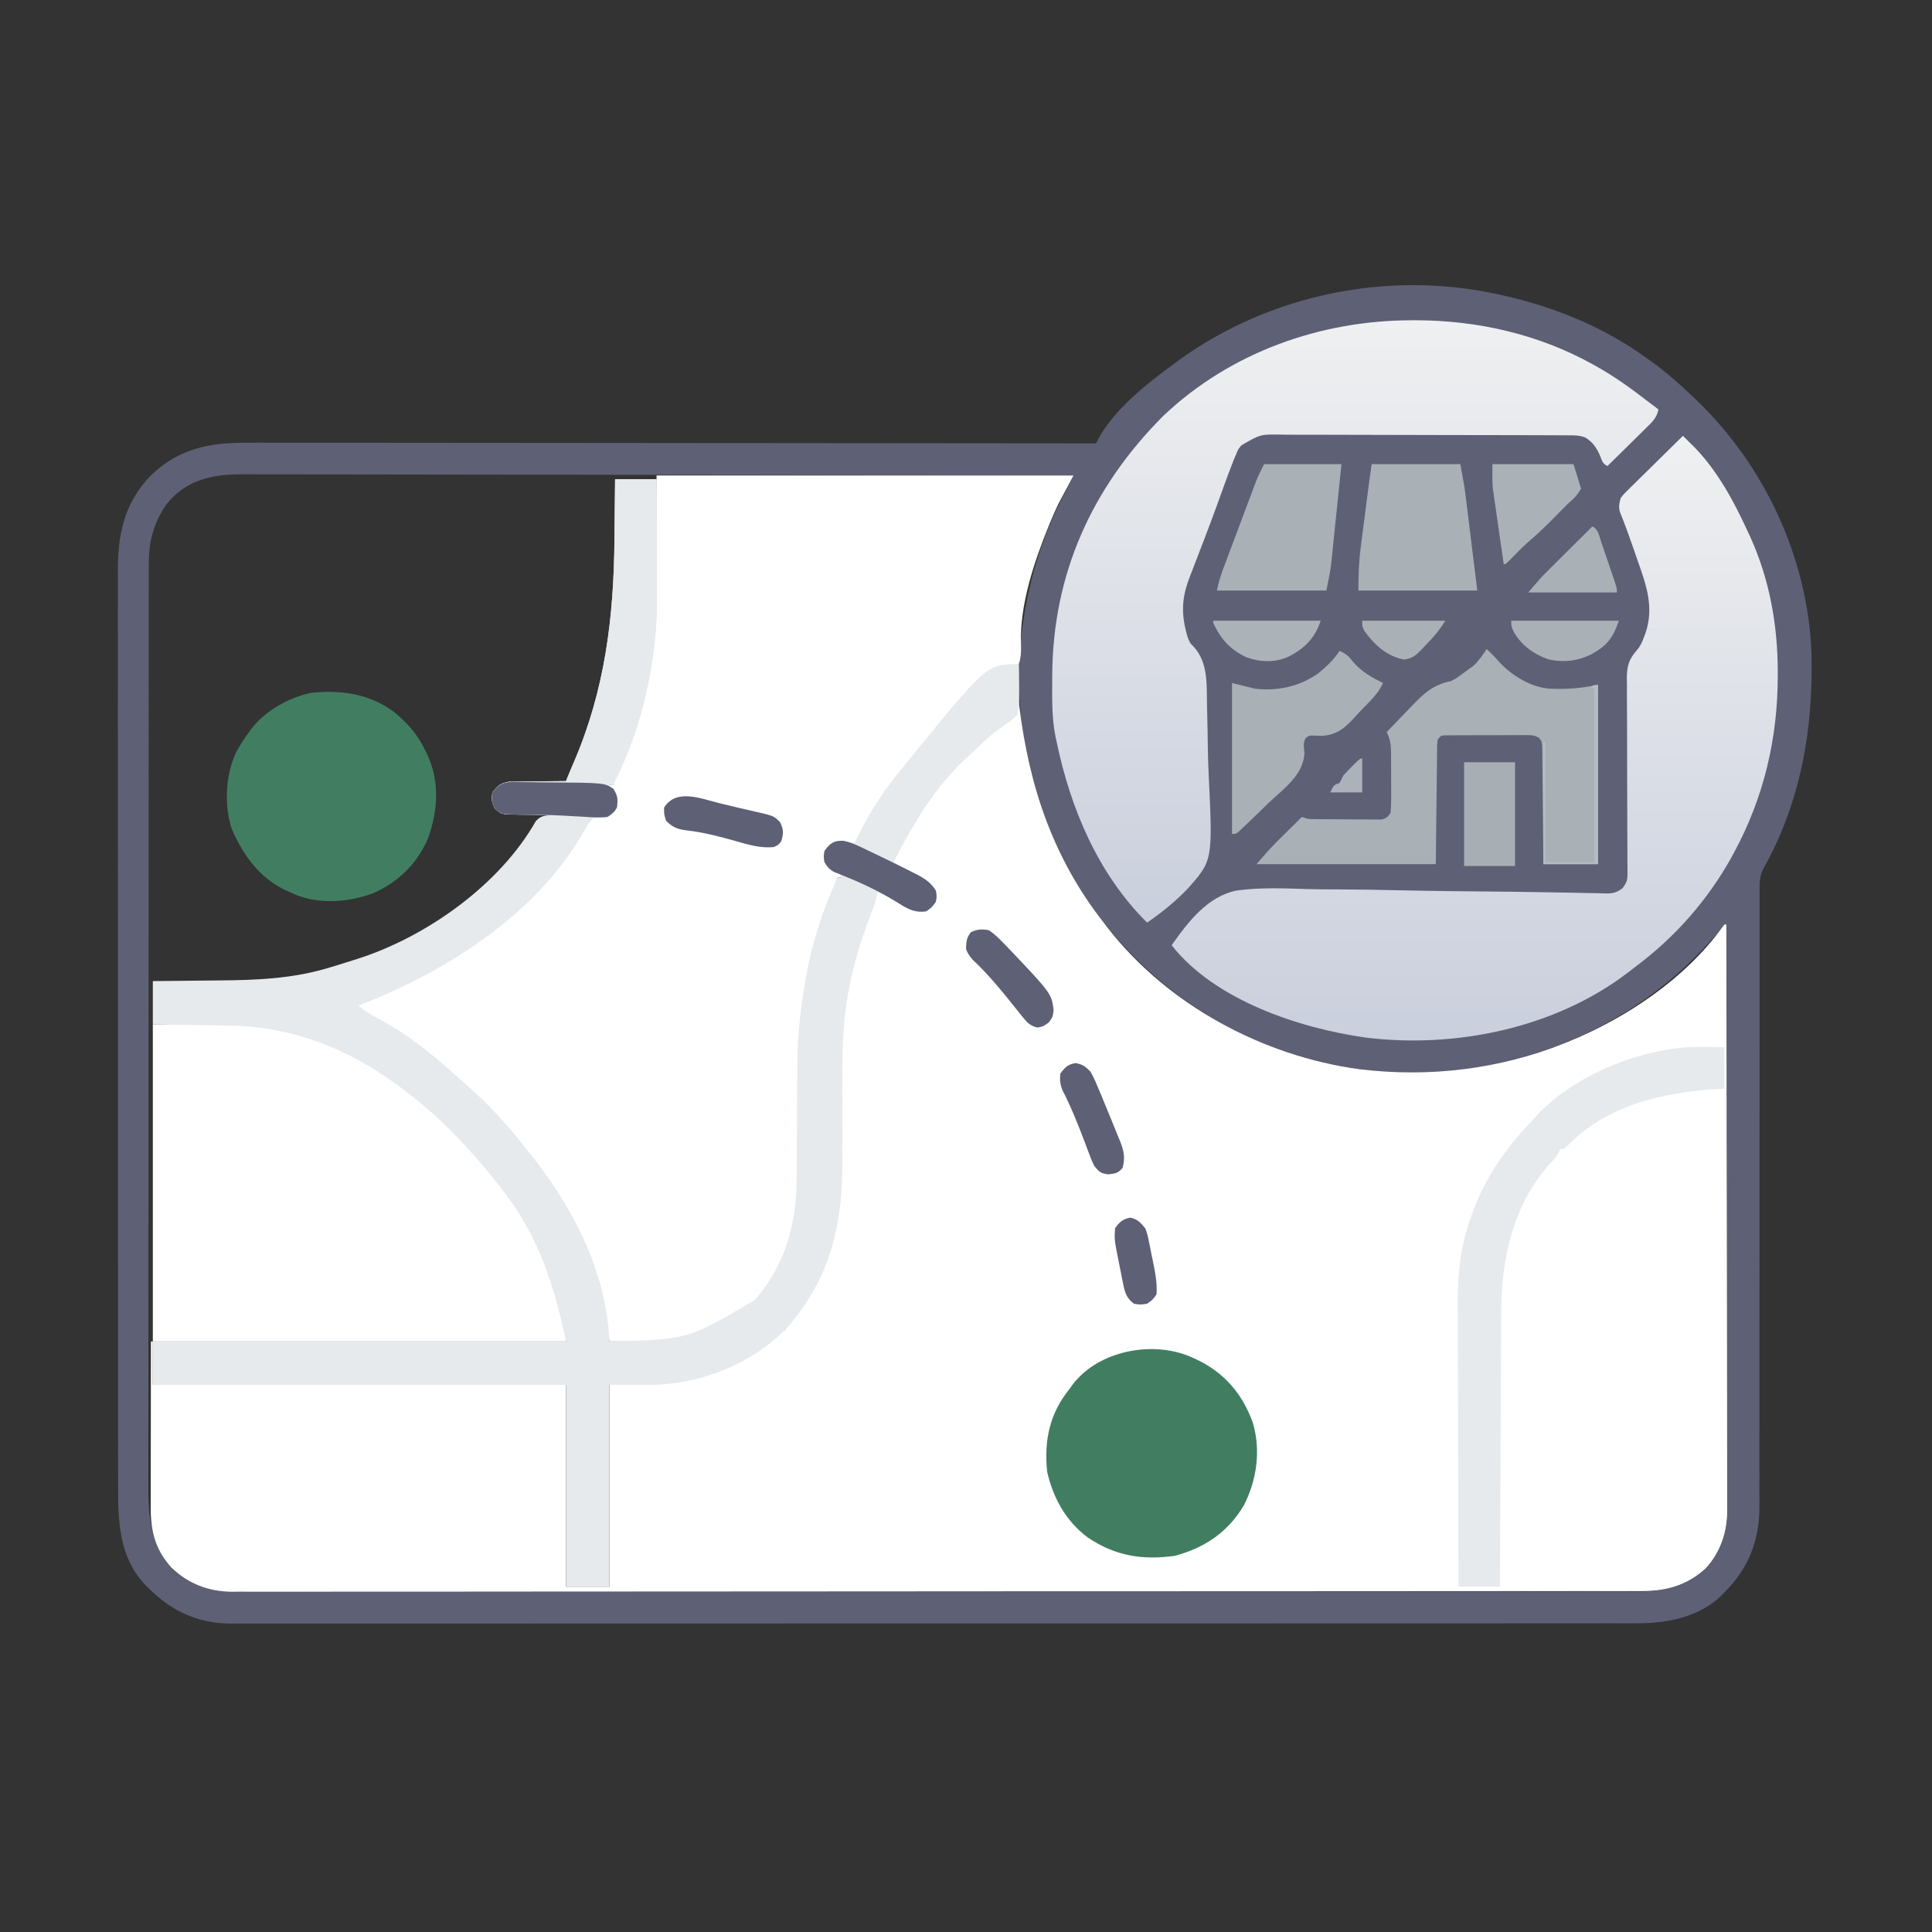
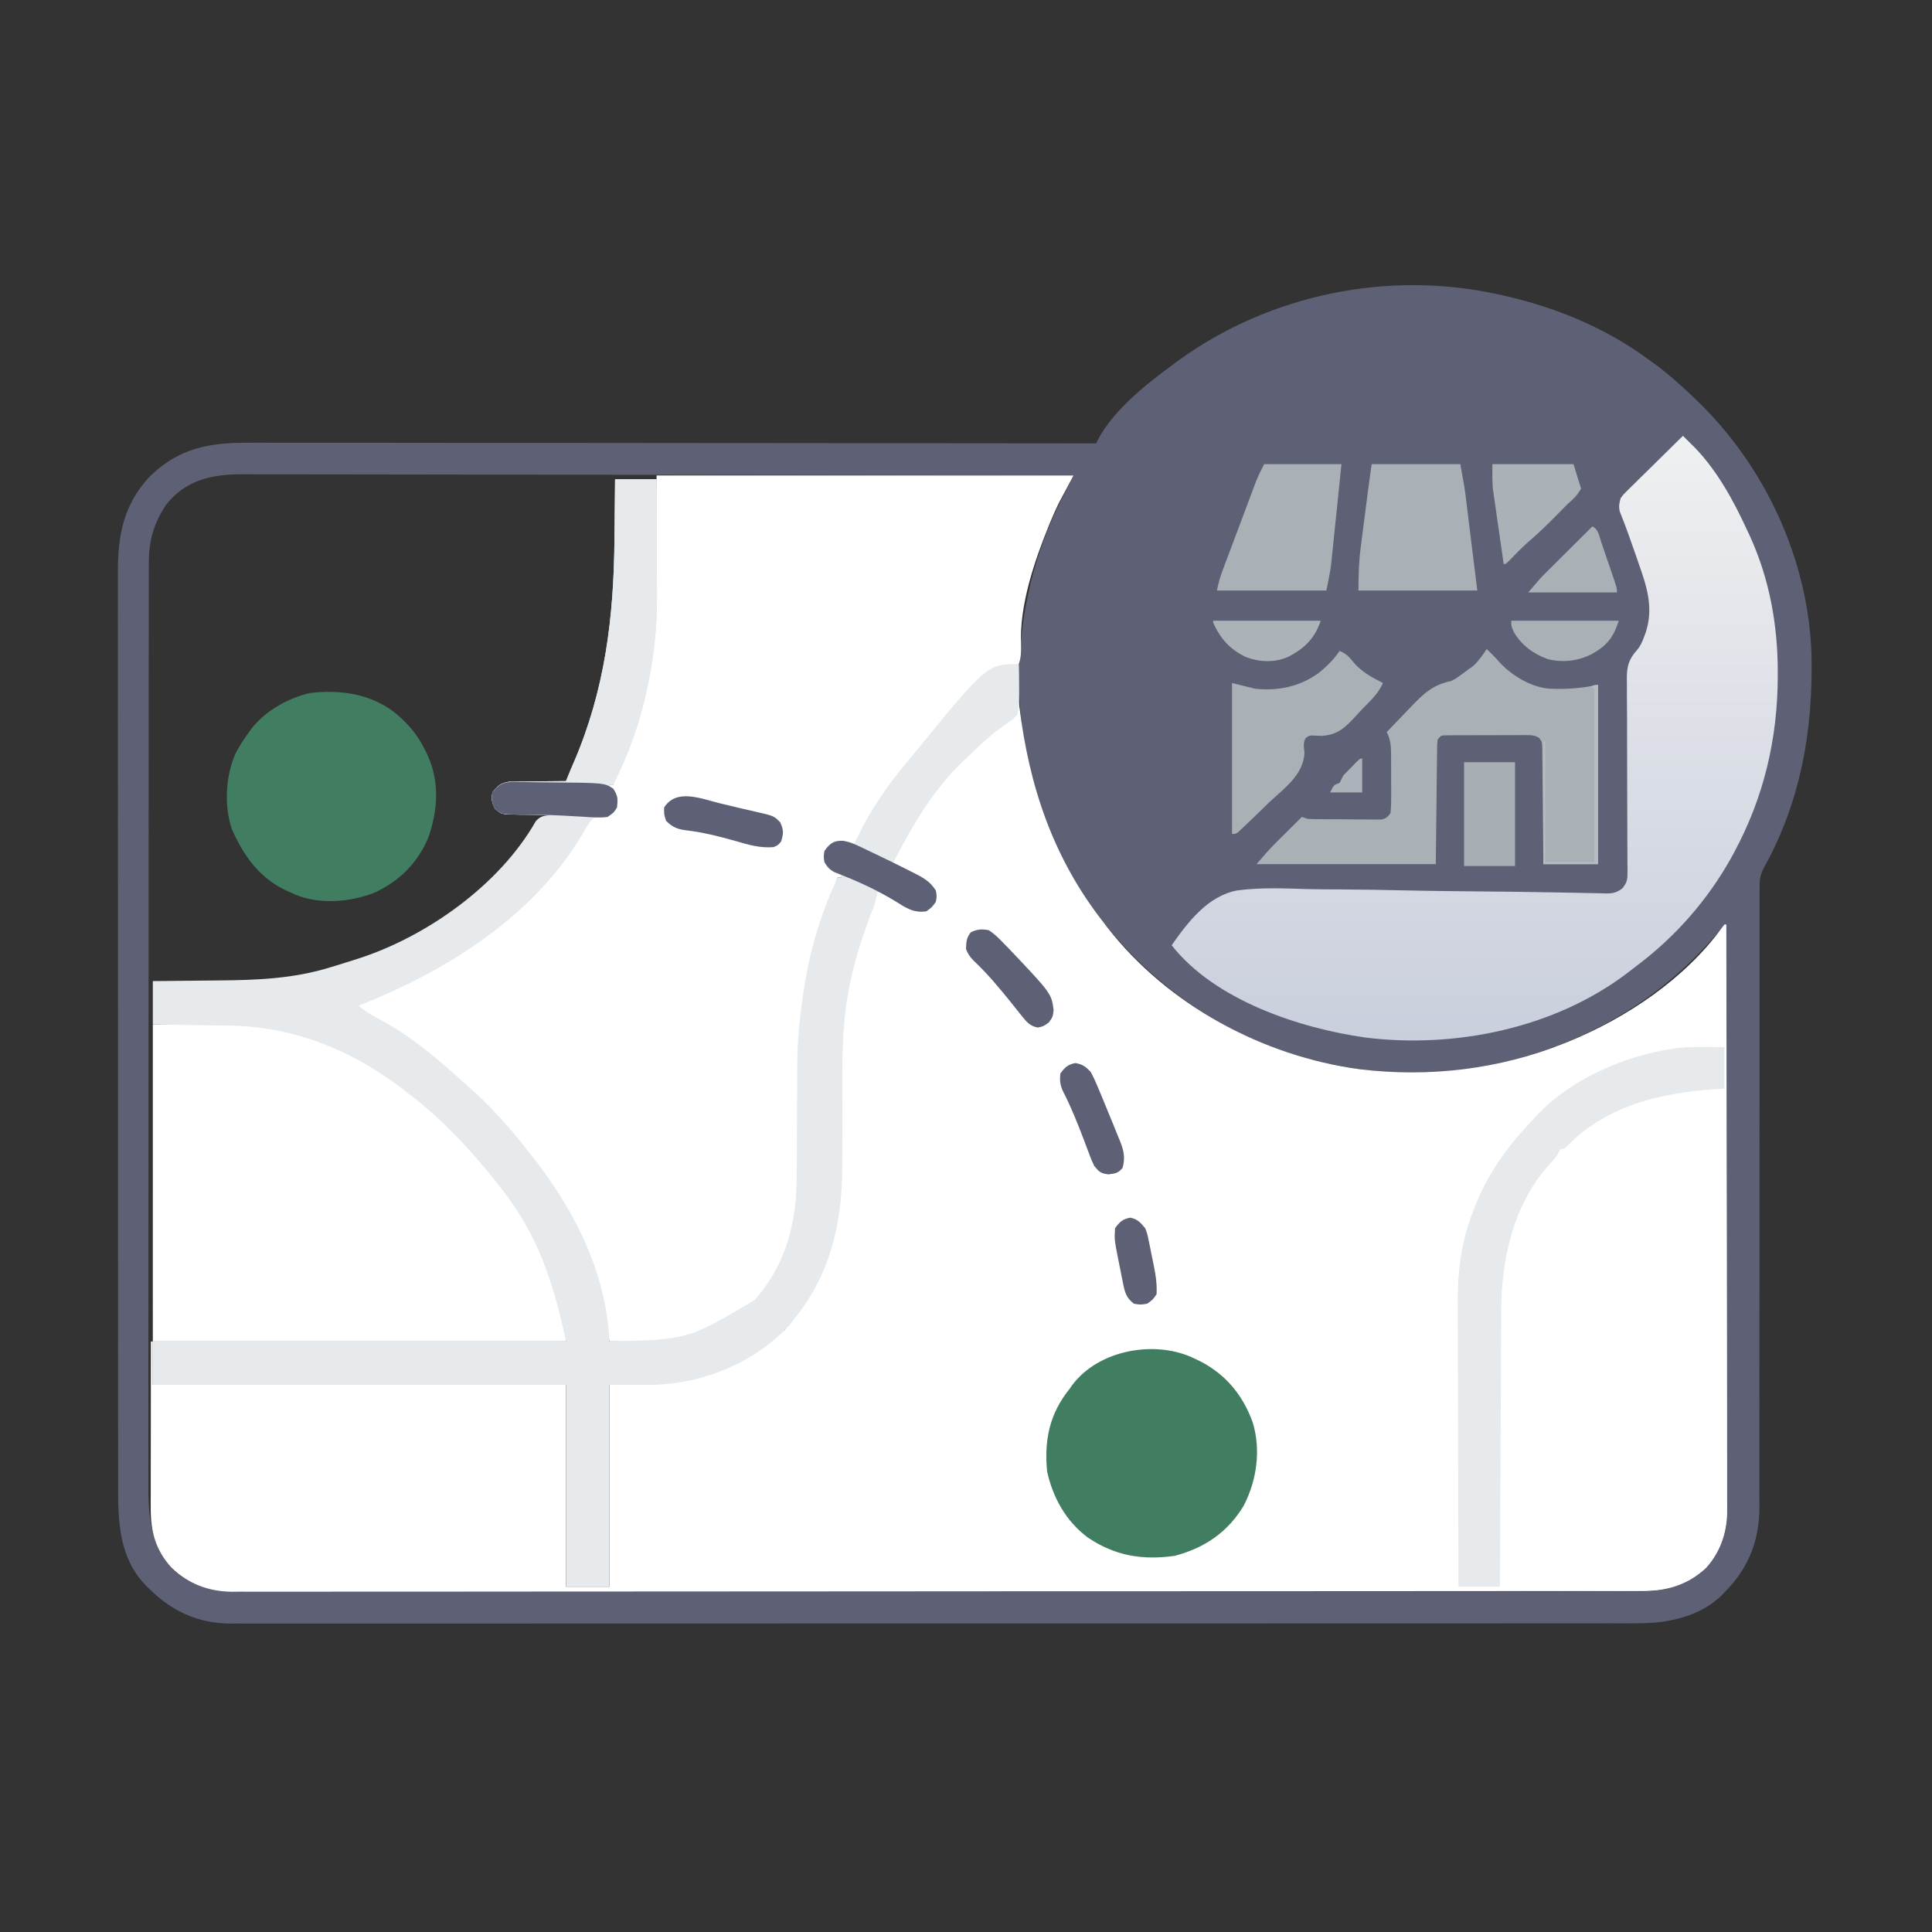
<svg xmlns="http://www.w3.org/2000/svg" width="160" height="160" viewBox="0 0 160 160" fill="none">
  <rect x="0" y="0" width="160" height="160" fill="#333333" stroke="none" />
  <path d="M124.063 24.375C124.216 24.409 124.37 24.442 124.528 24.476C128.762 25.43 132.89 27.112 136.406 29.688C136.559 29.796 136.711 29.904 136.868 30.016C138.043 30.869 139.111 31.81 140.156 32.812C140.24 32.891 140.323 32.97 140.409 33.052C146.13 38.503 149.749 46.248 150.02 54.17C150.161 60.5 149.129 66.427 146.001 72.006C145.765 72.536 145.723 72.877 145.723 73.454C145.722 73.642 145.721 73.831 145.72 74.026C145.721 74.232 145.722 74.438 145.723 74.65C145.723 74.873 145.722 75.095 145.721 75.317C145.72 75.927 145.721 76.537 145.723 77.147C145.724 77.806 145.723 78.464 145.722 79.122C145.721 80.263 145.721 81.404 145.722 82.544C145.724 84.196 145.722 85.848 145.72 87.5C145.716 90.183 145.714 92.865 145.714 95.549C145.714 95.789 145.714 95.789 145.713 96.035C145.713 97.825 145.713 99.615 145.713 101.406C145.713 102.054 145.713 102.702 145.713 103.351C145.713 103.511 145.713 103.671 145.713 103.836C145.713 106.507 145.711 109.179 145.707 111.85C145.704 113.497 145.704 115.143 145.706 116.79C145.708 117.92 145.707 119.049 145.705 120.179C145.703 120.829 145.703 121.48 145.705 122.131C145.708 122.728 145.707 123.326 145.704 123.923C145.703 124.238 145.705 124.554 145.708 124.869C145.686 127.662 144.771 129.91 142.813 131.875C142.728 131.963 142.643 132.052 142.556 132.143C140.677 133.936 138.054 134.448 135.555 134.434C135.35 134.435 135.146 134.436 134.935 134.437C134.371 134.439 133.806 134.438 133.242 134.436C132.626 134.435 132.011 134.437 131.396 134.438C130.318 134.44 129.241 134.44 128.163 134.439C126.561 134.438 124.958 134.439 123.356 134.441C120.494 134.444 117.632 134.444 114.77 134.443C112.266 134.443 109.761 134.443 107.256 134.444C106.92 134.444 106.584 134.444 106.248 134.444C105.742 134.444 105.236 134.444 104.729 134.445C100.022 134.446 95.315 134.447 90.608 134.446C90.431 134.446 90.254 134.446 90.071 134.446C88.63 134.445 87.189 134.445 85.748 134.445C80.128 134.443 74.507 134.444 68.887 134.448C62.571 134.452 56.256 134.454 49.941 134.453C49.268 134.453 48.594 134.453 47.921 134.453C47.755 134.452 47.59 134.452 47.419 134.452C44.916 134.452 42.413 134.453 39.91 134.455C37.064 134.458 34.218 134.458 31.372 134.455C29.779 134.454 28.186 134.454 26.593 134.456C25.529 134.458 24.465 134.457 23.401 134.455C22.795 134.454 22.189 134.453 21.583 134.456C20.929 134.458 20.275 134.456 19.621 134.453C19.434 134.455 19.247 134.456 19.055 134.458C16.391 134.435 14.208 133.424 12.344 131.562C12.242 131.463 12.14 131.363 12.036 131.26C9.816 128.918 9.774 125.925 9.783 122.899C9.783 122.562 9.782 122.224 9.781 121.887C9.778 120.964 9.779 120.042 9.78 119.119C9.781 118.123 9.779 117.126 9.777 116.129C9.775 114.291 9.775 112.453 9.775 110.615C9.776 108.916 9.776 107.218 9.775 105.52C9.775 105.291 9.775 105.063 9.775 104.835C9.775 104.491 9.774 104.147 9.774 103.804C9.772 100.609 9.772 97.414 9.773 94.219C9.773 94.099 9.773 93.979 9.773 93.855C9.774 92.878 9.774 91.901 9.774 90.924C9.776 87.112 9.775 83.301 9.771 79.49C9.767 75.204 9.765 70.919 9.766 66.633C9.766 66.176 9.766 65.719 9.766 65.262C9.766 65.149 9.766 65.037 9.766 64.921C9.767 63.224 9.766 61.527 9.763 59.83C9.761 57.899 9.761 55.969 9.764 54.039C9.765 53.054 9.765 52.07 9.763 51.086C9.761 50.184 9.762 49.282 9.765 48.38C9.765 48.054 9.765 47.729 9.763 47.403C9.749 44.313 10.24 41.746 12.445 39.419C14.853 37.08 17.427 36.646 20.658 36.662C20.961 36.662 21.264 36.662 21.568 36.661C22.397 36.66 23.227 36.662 24.056 36.664C24.952 36.666 25.848 36.666 26.744 36.665C28.295 36.665 29.846 36.666 31.397 36.669C33.64 36.673 35.882 36.674 38.124 36.675C41.763 36.676 45.402 36.679 49.04 36.683C52.574 36.688 56.108 36.691 59.642 36.693C59.751 36.693 59.86 36.693 59.972 36.693C61.067 36.694 62.162 36.694 63.257 36.695C72.431 36.7 81.606 36.708 90.781 36.719C90.826 36.624 90.871 36.53 90.917 36.433C92.217 33.938 94.961 31.791 97.188 30.156C97.344 30.04 97.5 29.923 97.661 29.803C105.22 24.368 114.959 22.375 124.063 24.375ZM13.74 41.825C12.707 43.382 12.319 44.826 12.323 46.679C12.323 46.816 12.323 46.952 12.322 47.093C12.322 47.551 12.322 48.009 12.322 48.468C12.322 48.799 12.321 49.13 12.32 49.462C12.319 50.373 12.319 51.285 12.319 52.197C12.319 53.18 12.317 54.163 12.316 55.146C12.314 57.407 12.313 59.669 12.312 61.931C12.312 63.049 12.312 64.167 12.311 65.285C12.309 69.112 12.307 72.94 12.307 76.768C12.307 77.008 12.307 77.248 12.307 77.489C12.307 77.729 12.307 77.97 12.306 78.211C12.306 78.694 12.306 79.177 12.306 79.66C12.306 79.78 12.306 79.9 12.306 80.023C12.306 83.907 12.303 87.79 12.3 91.674C12.296 95.781 12.294 99.887 12.293 103.994C12.293 104.445 12.293 104.896 12.293 105.347C12.293 105.458 12.293 105.569 12.293 105.684C12.293 107.469 12.291 109.255 12.289 111.041C12.287 112.836 12.286 114.632 12.288 116.427C12.288 117.399 12.288 118.372 12.286 119.344C12.284 120.235 12.284 121.125 12.286 122.016C12.286 122.338 12.286 122.659 12.284 122.981C12.274 125.663 12.479 127.961 14.373 130.023C15.925 131.451 17.655 131.79 19.695 131.778C20 131.779 20 131.779 20.312 131.78C20.875 131.782 21.439 131.781 22.003 131.78C22.617 131.779 23.23 131.781 23.844 131.782C24.919 131.784 25.994 131.784 27.07 131.783C28.669 131.782 30.268 131.783 31.867 131.785C34.722 131.788 37.578 131.788 40.434 131.787C42.934 131.787 45.434 131.787 47.933 131.788C48.268 131.788 48.603 131.788 48.939 131.788C49.444 131.788 49.949 131.788 50.454 131.788C55.151 131.79 59.847 131.791 64.544 131.79C64.721 131.79 64.898 131.79 65.08 131.789C66.518 131.789 67.956 131.789 69.394 131.788C75.004 131.787 80.612 131.788 86.221 131.792C92.522 131.796 98.823 131.798 105.124 131.797C105.796 131.796 106.468 131.796 107.14 131.796C107.305 131.796 107.471 131.796 107.641 131.796C110.139 131.796 112.636 131.797 115.134 131.799C117.974 131.801 120.815 131.802 123.655 131.799C125.245 131.797 126.834 131.798 128.424 131.8C129.486 131.802 130.548 131.801 131.61 131.799C132.215 131.797 132.82 131.797 133.425 131.799C134.077 131.802 134.73 131.8 135.382 131.797C135.662 131.799 135.662 131.799 135.948 131.801C138.005 131.784 139.712 131.225 141.25 129.844C142.354 128.698 142.989 127.137 142.988 125.551C142.988 125.376 142.989 125.201 142.989 125.021C142.989 124.829 142.988 124.637 142.988 124.439C142.988 124.235 142.988 124.031 142.988 123.82C142.988 123.254 142.988 122.687 142.987 122.12C142.986 121.509 142.987 120.897 142.987 120.286C142.987 119.227 142.986 118.168 142.985 117.109C142.984 115.578 142.984 114.047 142.984 112.516C142.983 110.032 142.982 107.548 142.981 105.064C142.979 102.65 142.978 100.237 142.977 97.824C142.977 97.675 142.977 97.526 142.977 97.373C142.977 96.627 142.977 95.881 142.977 95.135C142.975 88.944 142.972 82.753 142.969 76.562C142.419 77.109 141.888 77.667 141.367 78.242C137.14 82.864 131.799 85.958 125.781 87.656C125.674 87.687 125.567 87.717 125.456 87.749C117.414 89.984 108.452 88.771 101.166 84.774C93.545 80.459 87.94 73.35 85.541 64.924C83.389 56.926 84.293 48.274 88.119 40.939C88.287 40.615 88.45 40.29 88.613 39.964C88.668 39.853 88.723 39.742 88.78 39.628C88.822 39.544 88.864 39.461 88.906 39.375C79.864 39.357 70.822 39.343 61.78 39.335C60.712 39.334 59.644 39.333 58.577 39.332C58.47 39.332 58.364 39.332 58.255 39.332C54.813 39.328 51.372 39.323 47.93 39.315C44.292 39.308 40.654 39.303 37.016 39.301C34.837 39.3 32.659 39.297 30.48 39.291C28.986 39.286 27.492 39.285 25.997 39.286C25.135 39.287 24.273 39.286 23.412 39.282C22.622 39.278 21.832 39.278 21.042 39.281C20.757 39.281 20.472 39.28 20.187 39.277C17.662 39.257 15.377 39.702 13.74 41.825Z" fill="#5E6175" />
  <path d="M12.656 84.844C22.473 84.844 22.473 84.844 25.332 85.732C25.461 85.772 25.59 85.812 25.724 85.852C26.908 86.232 28 86.742 29.087 87.341C29.366 87.495 29.647 87.644 29.928 87.792C31.413 88.6 32.741 89.574 34.062 90.625C34.151 90.695 34.239 90.765 34.331 90.837C35.639 91.883 36.831 93.049 38.018 94.228C38.161 94.371 38.305 94.513 38.453 94.659C39.4 95.61 40.26 96.606 41.094 97.656C41.229 97.82 41.365 97.984 41.502 98.148C44.313 101.652 46.875 106.477 46.875 111.094C35.583 111.094 24.291 111.094 12.656 111.094C12.656 102.431 12.656 93.769 12.656 84.844Z" fill="white" />
  <path d="M84.219 58.125C84.27 58.125 84.322 58.125 84.375 58.125C84.389 58.243 84.403 58.362 84.417 58.484C85.222 65.129 87.228 71.097 91.406 76.406C91.505 76.538 91.605 76.669 91.707 76.805C96.733 83.248 104.567 87.464 112.627 88.552C118.353 89.249 124.174 88.556 129.531 86.406C129.642 86.362 129.754 86.317 129.869 86.271C134.69 84.304 139.537 81.062 142.629 76.799C142.72 76.682 142.72 76.682 142.812 76.562C142.864 76.562 142.915 76.562 142.969 76.562C142.979 82.886 142.988 89.209 142.992 95.532C142.993 96.279 142.994 97.025 142.994 97.772C142.994 97.921 142.995 98.07 142.995 98.223C142.997 100.629 143 103.035 143.005 105.441C143.009 107.911 143.012 110.38 143.013 112.85C143.013 114.373 143.015 115.897 143.019 117.42C143.022 118.465 143.022 119.51 143.022 120.555C143.021 121.158 143.022 121.761 143.024 122.363C143.027 123.018 143.026 123.672 143.025 124.326C143.026 124.515 143.028 124.705 143.029 124.9C143.019 126.779 142.562 128.426 141.278 129.845C139.59 131.42 137.711 131.766 135.48 131.759C135.175 131.76 135.175 131.76 134.864 131.761C134.3 131.763 133.736 131.762 133.172 131.762C132.559 131.761 131.945 131.763 131.332 131.764C130.256 131.766 129.181 131.767 128.105 131.767C126.506 131.766 124.907 131.768 123.307 131.77C120.118 131.774 116.929 131.775 113.74 131.776C113.575 131.776 113.41 131.776 113.24 131.776C113.075 131.776 112.909 131.776 112.739 131.776C110.905 131.777 109.071 131.778 107.238 131.779C101.7 131.782 96.163 131.784 90.625 131.785C90.448 131.785 90.271 131.785 90.089 131.785C89.371 131.785 88.653 131.785 87.935 131.785C87.395 131.785 86.855 131.785 86.314 131.785C86.136 131.785 85.957 131.785 85.773 131.785C80.163 131.786 74.553 131.789 68.943 131.795C62.642 131.801 56.34 131.805 50.038 131.805C49.366 131.805 48.694 131.805 48.023 131.805C47.857 131.805 47.692 131.805 47.521 131.805C44.858 131.805 42.195 131.808 39.532 131.812C36.856 131.815 34.18 131.816 31.504 131.814C29.914 131.812 28.324 131.813 26.734 131.817C25.672 131.82 24.61 131.819 23.547 131.817C22.942 131.815 22.337 131.815 21.732 131.818C21.079 131.822 20.427 131.819 19.774 131.816C19.587 131.818 19.401 131.82 19.209 131.822C17.301 131.802 15.597 131.186 14.219 129.844C12.884 128.381 12.474 126.844 12.482 124.912C12.482 124.762 12.482 124.613 12.482 124.459C12.482 123.966 12.483 123.473 12.485 122.98C12.485 122.638 12.485 122.296 12.485 121.954C12.486 121.054 12.487 120.154 12.489 119.254C12.491 118.336 12.491 117.417 12.492 116.499C12.494 114.697 12.496 112.895 12.5 111.094C12.551 111.094 12.603 111.094 12.656 111.094C12.656 112.28 12.656 113.466 12.656 114.688C23.948 114.688 35.24 114.688 46.875 114.688C46.875 120.205 46.875 125.722 46.875 131.406C48.061 131.406 49.247 131.406 50.468 131.406C50.468 125.889 50.468 120.372 50.468 114.688C52.325 114.584 54.181 114.481 56.093 114.375C58.162 113.926 58.162 113.926 60.127 113.242C60.236 113.196 60.345 113.15 60.457 113.102C61.961 112.44 63.228 111.516 64.415 110.386C64.687 110.156 64.687 110.156 65 110.156C65.041 110.064 65.083 109.972 65.126 109.877C65.317 109.522 65.522 109.285 65.801 108.994C68.871 105.534 69.574 100.851 69.579 96.391C69.579 95.958 69.582 95.526 69.585 95.093C69.594 93.866 69.599 92.638 69.602 91.41C69.626 84.63 69.626 84.63 70.156 81.875C70.191 81.688 70.226 81.501 70.262 81.309C70.355 80.865 70.46 80.428 70.576 79.99C70.615 79.839 70.654 79.687 70.694 79.531C71.205 77.609 71.909 75.748 72.656 73.906C72.553 73.855 72.45 73.803 72.344 73.75C73.242 73.846 73.929 74.353 74.678 74.82C75.384 75.239 75.874 75.414 76.719 75.312C77.119 75.081 77.119 75.081 77.344 74.688C77.461 74.225 77.461 74.225 77.344 73.75C76.735 73.017 76.02 72.637 75.185 72.217C75.062 72.153 74.939 72.09 74.812 72.024C74.511 71.869 74.209 71.716 73.906 71.562C74.887 68.311 77.572 65.244 79.844 62.812C79.962 62.685 80.081 62.558 80.203 62.427C81.326 61.264 82.713 59.872 84.219 59.219C84.219 58.858 84.219 58.497 84.219 58.125Z" fill="white" />
  <path d="M54.375 39.375C65.77 39.375 77.166 39.375 88.906 39.375C88.494 40.148 88.081 40.922 87.656 41.719C87.431 42.2 87.214 42.674 87.012 43.164C86.935 43.349 86.935 43.349 86.857 43.538C85.646 46.52 84.422 50.136 84.555 53.395C84.571 53.986 84.558 54.436 84.375 55C83.809 55.524 83.177 55.855 82.503 56.222C80.764 57.236 79.316 58.765 77.9 60.176C77.758 60.317 77.616 60.459 77.469 60.605C76.197 61.89 75.053 63.269 73.984 64.727C73.877 64.873 73.877 64.873 73.768 65.021C72.703 66.499 71.801 68.086 70.938 69.688C71.169 69.919 71.169 69.919 71.406 70.156C70.508 70.019 70.508 70.019 70.156 69.844C69.551 69.788 69.195 69.755 68.682 70.098C68.364 70.581 68.343 70.838 68.438 71.406C68.792 71.862 69.159 72.117 69.688 72.344C69.688 72.447 69.688 72.55 69.688 72.656C69.584 72.656 69.481 72.656 69.375 72.656C69.283 72.935 69.283 72.935 69.189 73.22C68.979 73.852 68.76 74.481 68.541 75.11C67.795 77.262 67.129 79.37 66.783 81.628C66.726 81.984 66.662 82.338 66.595 82.693C66.01 86.033 66.177 89.474 66.171 92.852C66.169 93.774 66.165 94.696 66.159 95.618C66.157 96.043 66.158 96.467 66.159 96.892C66.147 100.775 65.401 104.774 62.633 107.694C59.697 110.482 56.318 111.132 52.402 111.104C52.122 111.102 52.122 111.102 51.837 111.101C51.381 111.1 50.925 111.097 50.469 111.094C50.454 110.999 50.439 110.904 50.424 110.806C48.874 101.042 42.984 92.92 35.156 87.031C35.066 86.963 34.975 86.895 34.881 86.824C33.57 85.844 32.218 85.004 30.781 84.219C30.501 84.063 30.221 83.906 29.941 83.75C29.753 83.646 29.564 83.541 29.375 83.438C29.825 83.073 30.25 82.843 30.788 82.631C30.942 82.569 31.095 82.507 31.253 82.444C31.417 82.378 31.58 82.313 31.748 82.246C35.636 80.657 39.237 78.498 42.321 75.624C42.627 75.34 42.941 75.072 43.262 74.805C45.323 73 47.038 70.765 48.522 68.474C48.75 68.125 48.75 68.125 48.906 67.969C48.597 67.917 48.288 67.866 47.969 67.812C47.969 67.761 47.969 67.709 47.969 67.656C48.212 67.65 48.212 67.65 48.459 67.644C48.673 67.635 48.888 67.626 49.102 67.617C49.208 67.615 49.315 67.613 49.424 67.611C49.955 67.585 50.267 67.534 50.698 67.215C51.041 66.728 50.99 66.363 50.938 65.781C50.886 65.627 50.834 65.472 50.781 65.312C50.678 65.312 50.575 65.312 50.469 65.312C50.469 65.209 50.469 65.106 50.469 65C50.572 65 50.675 65 50.781 65C50.821 64.872 50.861 64.744 50.901 64.612C51.041 64.214 51.186 63.842 51.359 63.459C54.842 55.716 54.269 47.893 54.375 39.375Z" fill="white" />
  <path d="M50.938 39.688C52.072 39.688 53.206 39.688 54.375 39.688C54.382 41.231 54.388 42.774 54.391 44.317C54.393 45.034 54.395 45.751 54.399 46.468C54.402 47.161 54.404 47.855 54.405 48.55C54.405 48.812 54.406 49.075 54.408 49.337C54.423 51.753 54.196 54.084 53.711 56.455C53.677 56.621 53.643 56.786 53.608 56.957C53.008 59.801 52.081 62.4 50.781 65C50.678 65 50.575 65 50.469 65C50.469 65.103 50.469 65.206 50.469 65.312C50.572 65.312 50.675 65.312 50.781 65.312C51.172 65.898 51.178 66.181 51.094 66.875C50.781 67.324 50.781 67.324 50.312 67.656C50.113 67.663 49.913 67.669 49.707 67.676C49.375 67.684 49.375 67.684 49.062 67.812C48.741 68.193 48.511 68.596 48.264 69.028C44.241 75.878 36.898 80.48 29.688 83.281C30.221 83.733 30.742 84.064 31.367 84.375C33.827 85.675 36.009 87.47 38.055 89.34C38.302 89.565 38.553 89.787 38.806 90.006C40.575 91.547 42.149 93.311 43.594 95.156C43.706 95.296 43.706 95.296 43.82 95.438C47.422 99.922 50.214 105.253 50.469 111.094C57.003 110.933 57.003 110.933 62.5 107.656C64.134 105.813 65.154 103.662 65.625 101.25C65.651 101.119 65.677 100.987 65.704 100.852C65.957 99.418 65.984 98.014 65.985 96.563C65.986 96.122 65.988 95.682 65.992 95.242C66 93.992 66.005 92.741 66.009 91.491C66.011 90.722 66.016 89.953 66.022 89.183C66.024 88.894 66.025 88.606 66.025 88.317C66.025 86.187 66.228 84.134 66.562 82.031C66.593 81.835 66.624 81.638 66.656 81.436C67.151 78.393 68.075 75.452 69.375 72.656C69.478 72.656 69.581 72.656 69.688 72.656C69.688 72.553 69.688 72.45 69.688 72.344C69.543 72.305 69.397 72.266 69.248 72.227C68.711 72.016 68.536 71.916 68.281 71.406C68.203 70.947 68.203 70.947 68.281 70.469C68.603 70.019 68.603 70.019 69.062 69.688C69.683 69.622 70.185 69.685 70.781 69.844C70.867 69.656 70.867 69.656 70.955 69.464C72.02 67.227 73.401 65.173 75 63.281C75.111 63.141 75.223 63.001 75.338 62.857C77.782 59.846 80.718 56.759 84.219 55C84.27 55 84.322 55 84.375 55C84.38 55.498 84.382 55.996 84.385 56.494C84.386 56.634 84.387 56.774 84.389 56.918C84.395 58.572 84.395 58.572 84.219 59.219C83.831 59.601 83.831 59.601 83.32 59.951C83.134 60.084 82.949 60.218 82.764 60.352C82.621 60.456 82.621 60.456 82.475 60.562C81.726 61.133 81.053 61.799 80.373 62.45C80.192 62.622 80.007 62.791 79.822 62.96C77.312 65.312 75.451 68.521 73.906 71.562C74.038 71.602 74.169 71.641 74.305 71.681C74.895 71.893 75.425 72.169 75.967 72.481C76.111 72.56 76.111 72.56 76.258 72.641C76.791 72.945 77.192 73.213 77.5 73.75C77.578 74.209 77.578 74.209 77.5 74.688C77.178 75.137 77.178 75.137 76.719 75.469C75.685 75.616 75.084 75.224 74.248 74.688C74.013 74.54 73.778 74.394 73.542 74.248C73.439 74.183 73.337 74.117 73.231 74.05C72.973 73.881 72.973 73.881 72.656 73.906C72.636 74.021 72.615 74.135 72.594 74.253C72.507 74.653 72.393 75.004 72.244 75.384C71.662 76.9 71.135 78.416 70.732 79.99C70.697 80.125 70.661 80.261 70.624 80.4C70.504 80.889 70.405 81.379 70.312 81.875C70.282 82.035 70.282 82.035 70.25 82.199C69.612 85.67 69.771 89.241 69.765 92.756C69.763 93.663 69.759 94.57 69.753 95.478C69.751 95.895 69.752 96.311 69.752 96.728C69.738 101.346 68.733 105.591 65.781 109.219C65.598 109.465 65.598 109.465 65.41 109.717C62.513 112.821 58.426 114.524 54.219 114.688C52.981 114.688 51.744 114.688 50.469 114.688C50.469 120.205 50.469 125.722 50.469 131.406C49.283 131.406 48.097 131.406 46.875 131.406C46.875 125.889 46.875 120.372 46.875 114.688C35.583 114.688 24.291 114.688 12.656 114.688C12.656 113.502 12.656 112.316 12.656 111.094C23.948 111.094 35.241 111.094 46.875 111.094C45.798 106.069 44.542 102.244 41.406 98.281C41.287 98.129 41.169 97.978 41.046 97.821C38.959 95.213 36.576 92.642 33.906 90.625C33.736 90.492 33.566 90.359 33.396 90.225C29.168 86.967 24.297 84.992 18.928 84.935C18.747 84.932 18.566 84.929 18.379 84.926C17.809 84.917 17.24 84.91 16.67 84.902C16.28 84.896 15.89 84.89 15.501 84.884C14.553 84.869 13.604 84.856 12.656 84.844C12.656 83.658 12.656 82.472 12.656 81.25C13.08 81.247 13.08 81.247 13.513 81.243C14.46 81.235 15.406 81.225 16.353 81.213C16.925 81.206 17.498 81.2 18.07 81.196C21.267 81.171 24.312 81.056 27.393 80.098C27.552 80.049 27.71 80.001 27.874 79.952C28.323 79.814 28.771 79.674 29.219 79.531C29.331 79.496 29.442 79.461 29.558 79.425C35.3 77.601 41.376 73.293 44.373 68.005C44.803 67.528 45.157 67.534 45.781 67.5C45.652 67.499 45.523 67.499 45.39 67.498C44.804 67.493 44.218 67.482 43.633 67.471C43.429 67.47 43.226 67.469 43.016 67.468C42.821 67.463 42.626 67.459 42.424 67.454C42.244 67.452 42.064 67.449 41.879 67.447C41.406 67.344 41.406 67.344 41.036 66.975C40.72 66.464 40.67 66.216 40.781 65.625C41.209 65.071 41.441 64.865 42.139 64.741C42.359 64.734 42.58 64.732 42.801 64.733C42.918 64.731 43.035 64.729 43.155 64.726C43.526 64.719 43.897 64.718 44.268 64.717C44.52 64.713 44.772 64.709 45.025 64.705C45.642 64.695 46.258 64.69 46.875 64.688C46.92 64.575 46.964 64.462 47.01 64.346C47.176 63.934 47.35 63.527 47.527 63.12C50.095 57.144 50.837 51.14 50.886 44.678C50.891 44.112 50.898 43.547 50.905 42.981C50.918 41.883 50.928 40.785 50.938 39.688Z" fill="#E6EAED" />
  <path d="M142.812 89.844C142.864 89.844 142.916 89.844 142.969 89.844C142.979 94.475 142.988 99.106 142.993 103.737C142.993 104.285 142.994 104.832 142.994 105.379C142.995 105.488 142.995 105.597 142.995 105.709C142.997 107.471 143.001 109.233 143.005 110.995C143.009 112.805 143.012 114.614 143.013 116.423C143.013 117.438 143.015 118.454 143.018 119.47C143.021 120.426 143.022 121.383 143.022 122.339C143.022 122.69 143.023 123.04 143.025 123.391C143.027 123.871 143.026 124.35 143.025 124.83C143.026 124.968 143.028 125.106 143.029 125.248C143.017 126.97 142.442 128.559 141.279 129.845C139.817 131.209 138.078 131.772 136.11 131.754C135.977 131.754 135.845 131.754 135.708 131.754C135.273 131.754 134.839 131.752 134.404 131.749C134.101 131.749 133.798 131.748 133.495 131.748C132.701 131.747 131.907 131.744 131.113 131.74C130.301 131.737 129.489 131.736 128.677 131.734C127.087 131.731 125.497 131.725 123.906 131.719C124.009 131.667 124.112 131.616 124.219 131.562C124.218 131.434 124.218 131.305 124.217 131.173C124.207 128.03 124.199 124.888 124.194 121.746C124.192 120.226 124.189 118.707 124.183 117.187C124.179 115.862 124.176 114.536 124.175 113.21C124.174 112.509 124.173 111.809 124.169 111.108C124.166 110.446 124.165 109.784 124.166 109.122C124.166 108.881 124.165 108.64 124.163 108.4C124.147 106.188 124.363 103.944 125.107 101.846C125.167 101.674 125.167 101.674 125.228 101.498C125.934 99.538 126.976 97.867 128.281 96.25C128.359 96.148 128.438 96.046 128.518 95.941C129.205 95.078 130.071 94.424 130.938 93.75C131.069 93.643 131.201 93.537 131.337 93.427C134.613 90.884 138.746 90.017 142.812 90.156C142.812 90.053 142.812 89.95 142.812 89.844Z" fill="white" />
  <path d="M98.906 112.5C99.056 112.572 99.207 112.643 99.362 112.717C101.513 113.819 102.927 115.528 103.75 117.812C104.433 120.095 104.087 122.573 103.008 124.678C101.68 126.892 99.782 128.178 97.302 128.845C94.622 129.228 92.32 128.854 90.062 127.313C88.273 125.965 87.207 124.047 86.719 121.875C86.462 119.266 86.915 117.07 88.594 115C88.66 114.905 88.727 114.809 88.795 114.711C90.982 111.767 95.705 110.942 98.906 112.5Z" fill="#417E61" />
  <path d="M32.593 58.936C33.685 59.811 34.539 60.765 35.157 62.031C35.217 62.15 35.277 62.269 35.34 62.392C36.425 64.661 36.282 67.041 35.469 69.375C34.584 71.482 33.021 73.032 30.932 73.961C28.918 74.716 26.511 74.916 24.483 74.101C24.345 74.037 24.206 73.972 24.063 73.906C23.919 73.844 23.776 73.781 23.628 73.716C21.444 72.657 20.133 70.811 19.195 68.646C18.539 66.688 18.685 64.206 19.532 62.344C19.858 61.739 20.22 61.179 20.625 60.625C20.736 60.471 20.736 60.471 20.849 60.314C21.989 58.86 23.919 57.772 25.717 57.388C28.143 57.105 30.588 57.442 32.593 58.936Z" fill="#417E61" />
  <path d="M142.812 86.719C142.812 87.853 142.812 88.987 142.812 90.156C142.561 90.171 142.31 90.187 142.051 90.203C137.554 90.502 133.076 91.54 129.805 94.891C129.531 95.156 129.531 95.156 129.219 95.156C129.159 95.292 129.159 95.292 129.098 95.43C128.887 95.817 128.645 96.08 128.34 96.397C125.307 99.764 124.331 104.26 124.325 108.666C124.324 108.915 124.322 109.165 124.32 109.415C124.316 110.085 124.314 110.756 124.312 111.427C124.309 112.13 124.305 112.834 124.301 113.538C124.294 114.867 124.288 116.196 124.283 117.525C124.277 119.04 124.269 120.554 124.261 122.069C124.245 125.181 124.231 128.294 124.219 131.406C123.084 131.406 121.95 131.406 120.781 131.406C120.77 128.073 120.762 124.74 120.757 121.406C120.755 119.859 120.751 118.311 120.746 116.763C120.741 115.412 120.738 114.062 120.737 112.711C120.736 111.997 120.735 111.284 120.732 110.57C120.728 109.895 120.727 109.221 120.728 108.547C120.728 108.301 120.727 108.056 120.725 107.811C120.709 105.488 120.971 103.199 121.748 100.996C121.795 100.86 121.842 100.723 121.891 100.582C122.972 97.546 124.655 95.122 126.875 92.812C126.981 92.693 127.088 92.573 127.197 92.449C130.166 89.22 135.221 87.101 139.542 86.737C140.632 86.694 141.722 86.711 142.812 86.719Z" fill="#E6EAED" />
  <path d="M50.937 39.688C52.072 39.688 53.206 39.688 54.375 39.688C54.382 41.231 54.388 42.774 54.391 44.317C54.393 45.034 54.395 45.751 54.398 46.468C54.402 47.161 54.404 47.855 54.404 48.55C54.405 48.812 54.406 49.075 54.408 49.337C54.423 51.753 54.196 54.084 53.711 56.455C53.66 56.704 53.66 56.704 53.608 56.957C53.008 59.801 52.081 62.4 50.781 65C50.678 65 50.575 65 50.469 65C50.469 65.103 50.469 65.206 50.469 65.312C50.572 65.312 50.675 65.312 50.781 65.312C51.172 65.898 51.177 66.181 51.094 66.875C50.826 67.302 50.826 67.302 50.312 67.656C49.628 67.738 48.958 67.685 48.271 67.637C47.864 67.614 47.458 67.592 47.051 67.57C46.947 67.563 46.843 67.557 46.735 67.551C46 67.507 45.268 67.488 44.531 67.479C44.333 67.476 44.134 67.473 43.93 67.47C43.549 67.464 43.168 67.461 42.787 67.46C41.509 67.432 41.509 67.432 40.978 66.975C40.733 66.463 40.676 66.186 40.781 65.625C41.209 65.071 41.441 64.865 42.139 64.741C42.359 64.734 42.58 64.732 42.801 64.733C42.918 64.731 43.034 64.729 43.155 64.726C43.526 64.719 43.896 64.718 44.267 64.717C44.52 64.713 44.772 64.709 45.025 64.705C45.641 64.695 46.258 64.69 46.875 64.688C46.919 64.575 46.964 64.462 47.01 64.346C47.176 63.934 47.35 63.527 47.527 63.12C50.095 57.144 50.837 51.14 50.886 44.678C50.891 44.112 50.898 43.547 50.905 42.981C50.918 41.883 50.928 40.785 50.937 39.688Z" fill="#E6EAED" />
  <path d="M84.375 55C84.38 55.498 84.382 55.996 84.385 56.494C84.386 56.634 84.387 56.774 84.389 56.918C84.395 58.572 84.395 58.572 84.219 59.219C83.831 59.601 83.831 59.601 83.32 59.951C83.134 60.084 82.949 60.218 82.764 60.352C82.669 60.422 82.573 60.491 82.475 60.562C81.726 61.133 81.053 61.799 80.373 62.45C80.192 62.622 80.007 62.791 79.822 62.96C77.312 65.312 75.451 68.521 73.906 71.562C74.103 71.621 74.103 71.621 74.305 71.681C74.895 71.893 75.425 72.169 75.967 72.481C76.111 72.56 76.111 72.56 76.258 72.641C76.791 72.945 77.192 73.213 77.5 73.75C77.578 74.209 77.578 74.209 77.5 74.688C77.178 75.137 77.178 75.137 76.719 75.469C75.649 75.631 75.011 75.173 74.141 74.629C72.773 73.805 71.384 73.14 69.903 72.547C69.759 72.488 69.615 72.429 69.467 72.368C69.339 72.318 69.212 72.268 69.081 72.216C68.691 71.998 68.512 71.787 68.281 71.406C68.203 70.947 68.203 70.947 68.281 70.469C68.603 70.019 68.603 70.019 69.062 69.688C69.683 69.622 70.185 69.685 70.781 69.844C70.838 69.719 70.896 69.593 70.955 69.464C72.02 67.227 73.401 65.173 75 63.281C75.111 63.141 75.223 63.001 75.338 62.857C81.718 55 81.718 55 84.375 55Z" fill="#E6EAEC" />
  <path d="M42.963 64.762C43.167 64.763 43.167 64.763 43.375 64.764C43.809 64.767 44.243 64.776 44.678 64.785C44.964 64.788 45.251 64.79 45.537 64.792C50.049 64.833 50.049 64.833 50.781 65.312C51.172 65.898 51.177 66.181 51.094 66.875C50.826 67.302 50.826 67.302 50.312 67.656C49.628 67.738 48.958 67.685 48.271 67.637C47.864 67.614 47.458 67.592 47.051 67.57C46.947 67.563 46.843 67.557 46.735 67.551C46 67.507 45.268 67.488 44.531 67.479C44.333 67.476 44.134 67.473 43.93 67.47C43.549 67.464 43.168 67.461 42.787 67.46C41.509 67.432 41.509 67.432 40.978 66.975C40.733 66.463 40.676 66.186 40.781 65.625C41.427 64.757 41.957 64.734 42.963 64.762Z" fill="#5E6175" />
  <path d="M69.82 69.629C70.566 69.759 71.237 70.124 71.914 70.449C72.078 70.527 72.242 70.604 72.411 70.683C72.911 70.921 73.409 71.163 73.906 71.406C74.056 71.48 74.206 71.553 74.36 71.629C74.771 71.831 75.179 72.038 75.586 72.246C75.708 72.308 75.829 72.369 75.955 72.432C76.621 72.782 77.087 73.098 77.5 73.75C77.588 74.219 77.588 74.219 77.5 74.688C77.178 75.137 77.178 75.137 76.719 75.469C75.649 75.631 75.011 75.173 74.141 74.629C72.773 73.805 71.384 73.14 69.903 72.547C69.759 72.488 69.615 72.429 69.467 72.368C69.276 72.293 69.276 72.293 69.081 72.216C68.691 71.998 68.512 71.787 68.281 71.406C68.203 70.947 68.203 70.947 68.281 70.469C68.724 69.852 69.052 69.603 69.82 69.629Z" fill="#5E6175" />
  <path d="M59.648 66.533C59.826 66.576 60.004 66.618 60.187 66.662C60.538 66.746 60.889 66.831 61.24 66.916C61.651 67.015 62.063 67.109 62.476 67.199C64.087 67.565 64.087 67.565 64.609 68.096C64.904 68.722 64.898 69.032 64.688 69.688C64.443 69.99 64.443 69.99 64.062 70.156C62.928 70.248 61.962 69.955 60.879 69.639C59.526 69.255 58.198 68.921 56.8 68.76C56.083 68.666 55.664 68.488 55.156 67.969C54.99 67.432 54.99 67.432 55 66.875C56.019 65.259 58.084 66.156 59.648 66.533Z" fill="#5E6175" />
  <path d="M81.875 77.031C82.357 77.331 82.732 77.719 83.125 78.125C83.318 78.322 83.318 78.322 83.515 78.522C87.077 82.275 87.077 82.275 87.256 83.652C87.188 84.219 87.188 84.219 86.856 84.678C86.406 85 86.406 85 85.938 85.098C85.322 84.969 85.067 84.69 84.688 84.219C84.6 84.111 84.512 84.002 84.421 83.891C84.212 83.63 84.004 83.368 83.797 83.106C82.79 81.846 81.766 80.624 80.59 79.516C80.309 79.216 80.145 78.978 80 78.594C80.02 78.019 80.035 77.645 80.41 77.197C80.962 76.951 81.273 76.931 81.875 77.031Z" fill="#5E6175" />
  <path d="M89.063 88.037C89.673 88.152 89.871 88.308 90.313 88.75C90.609 89.275 90.836 89.824 91.065 90.381C91.131 90.539 91.198 90.698 91.266 90.861C91.472 91.354 91.674 91.849 91.875 92.344C91.94 92.5 92.004 92.655 92.071 92.816C92.253 93.256 92.431 93.698 92.608 94.141C92.662 94.274 92.717 94.407 92.774 94.544C93.078 95.331 93.194 95.876 92.969 96.719C92.599 97.159 92.371 97.184 91.797 97.256C91.145 97.174 91.035 97.058 90.625 96.563C90.414 96.127 90.414 96.127 90.227 95.627C90.157 95.443 90.087 95.26 90.014 95.071C89.941 94.875 89.868 94.679 89.795 94.483C89.253 93.054 88.691 91.654 87.992 90.294C87.791 89.79 87.753 89.444 87.813 88.906C88.197 88.386 88.421 88.157 89.063 88.037Z" fill="#5E6175" />
  <path d="M93.594 100.84C94.225 100.971 94.43 101.231 94.844 101.719C95.019 102.192 95.019 102.192 95.125 102.714C95.165 102.904 95.205 103.094 95.246 103.289C95.303 103.585 95.303 103.585 95.361 103.887C95.403 104.083 95.444 104.279 95.486 104.481C95.672 105.395 95.839 106.25 95.781 107.188C95.459 107.647 95.459 107.647 95 107.969C94.443 108.057 94.443 108.057 93.906 107.969C93.298 107.499 93.164 107.071 93.015 106.33C92.975 106.133 92.934 105.935 92.893 105.732C92.873 105.629 92.854 105.527 92.834 105.421C92.774 105.11 92.71 104.799 92.647 104.489C92.284 102.668 92.284 102.668 92.344 101.719C92.726 101.191 92.952 100.974 93.594 100.84Z" fill="#5E6175" />
  <path d="M139.375 36.094C139.56 36.279 139.56 36.279 139.748 36.467C139.976 36.695 140.205 36.923 140.435 37.149C142.259 39.069 143.592 41.511 144.688 43.906C144.77 44.082 144.853 44.257 144.938 44.437C146.551 47.995 147.223 51.757 147.227 55.645C147.227 55.762 147.227 55.88 147.227 56.001C147.22 61.182 146.068 66.06 143.594 70.625C143.506 70.788 143.417 70.952 143.326 71.12C141.39 74.561 138.741 77.579 135.59 79.947C135.329 80.144 135.071 80.345 134.813 80.546C128.784 85.153 120.52 86.848 113.081 85.925C107.591 85.148 100.603 82.833 97.031 78.281C98.385 76.357 100.028 74.197 102.46 73.742C104.376 73.488 106.32 73.565 108.246 73.629C109.148 73.654 110.049 73.654 110.951 73.657C112.652 73.666 114.353 73.695 116.054 73.733C118.557 73.788 121.06 73.812 123.563 73.835C123.932 73.838 124.302 73.842 124.672 73.845C124.852 73.847 125.033 73.849 125.219 73.85C126.29 73.861 127.36 73.877 128.431 73.9C129.094 73.913 129.757 73.924 130.42 73.934C130.728 73.94 131.036 73.947 131.343 73.955C131.762 73.966 132.182 73.972 132.601 73.978C132.784 73.985 132.784 73.985 132.97 73.992C133.584 73.994 133.875 73.93 134.373 73.56C134.709 73.096 134.784 72.908 134.781 72.346C134.782 72.192 134.783 72.039 134.784 71.882C134.781 71.716 134.779 71.549 134.776 71.378C134.776 71.202 134.776 71.025 134.776 70.844C134.776 70.461 134.774 70.078 134.77 69.695C134.765 69.089 134.765 68.483 134.765 67.876C134.767 66.371 134.76 64.865 134.752 63.359C134.746 62.087 134.743 60.814 134.746 59.542C134.745 58.946 134.74 58.349 134.734 57.753C134.734 57.386 134.735 57.019 134.735 56.651C134.732 56.486 134.729 56.321 134.726 56.151C134.735 55.158 134.896 54.597 135.558 53.847C135.847 53.519 135.993 53.182 136.143 52.774C136.19 52.647 136.238 52.521 136.287 52.39C136.975 50.316 136.364 48.51 135.664 46.543C135.579 46.296 135.494 46.049 135.409 45.801C135.013 44.653 134.608 43.511 134.15 42.386C134.041 41.944 134.095 41.687 134.219 41.25C134.433 40.96 134.433 40.96 134.71 40.688C134.813 40.585 134.916 40.482 135.023 40.376C135.135 40.267 135.247 40.158 135.362 40.046C135.476 39.933 135.59 39.819 135.708 39.702C136.073 39.341 136.44 38.982 136.807 38.623C137.054 38.379 137.302 38.134 137.55 37.889C138.157 37.289 138.765 36.691 139.375 36.094Z" fill="url(#paint0_linear_192_5577)" />
-   <path d="M116.924 26.523C117.033 26.523 117.142 26.523 117.254 26.523C122.353 26.531 127.397 27.676 131.875 30.156C132.021 30.237 132.021 30.237 132.17 30.319C133.697 31.171 135.089 32.176 136.471 33.246C136.76 33.469 137.051 33.688 137.344 33.906C137.209 34.62 136.789 34.99 136.284 35.481C136.194 35.57 136.104 35.66 136.011 35.752C135.724 36.036 135.435 36.319 135.147 36.602C134.952 36.794 134.757 36.987 134.562 37.18C134.084 37.653 133.605 38.124 133.125 38.594C132.709 38.386 132.689 38.191 132.52 37.764C132.227 37.081 131.933 36.643 131.299 36.237C130.805 36.041 130.382 36.053 129.851 36.051C129.741 36.05 129.632 36.049 129.519 36.048C129.153 36.046 128.786 36.046 128.42 36.046C128.157 36.045 127.894 36.043 127.631 36.042C126.917 36.039 126.203 36.037 125.489 36.036C125.042 36.036 124.596 36.035 124.15 36.034C122.592 36.03 121.035 36.028 119.477 36.027C118.026 36.027 116.575 36.022 115.124 36.016C113.878 36.01 112.631 36.008 111.385 36.008C110.641 36.008 109.897 36.006 109.153 36.002C108.453 35.998 107.752 35.997 107.052 36C106.796 36 106.539 35.999 106.283 35.996C104.399 35.952 104.399 35.952 102.813 36.875C102.537 37.204 102.537 37.204 102.393 37.573C102.332 37.71 102.272 37.846 102.21 37.987C101.874 38.835 101.556 39.688 101.25 40.547C101.101 40.961 100.952 41.374 100.802 41.787C100.743 41.948 100.743 41.948 100.684 42.112C100.124 43.65 99.533 45.176 98.944 46.704C98.902 46.813 98.86 46.922 98.817 47.034C98.704 47.328 98.59 47.623 98.476 47.918C97.829 49.644 97.826 50.975 98.35 52.75C98.552 53.267 98.552 53.267 98.847 53.546C100.098 54.918 99.918 56.774 99.959 58.523C99.964 58.702 99.969 58.881 99.974 59.065C99.999 60.015 100.016 60.964 100.028 61.914C100.039 62.691 100.064 63.465 100.101 64.241C100.437 71.272 100.437 71.272 98.306 73.652C97.302 74.69 96.186 75.587 95 76.406C90.934 72.384 88.641 66.921 87.5 61.406C87.469 61.266 87.438 61.125 87.406 60.98C87.11 59.472 87.132 57.957 87.139 56.426C87.139 56.283 87.14 56.141 87.14 55.994C87.172 47.561 90.406 40.393 96.339 34.441C101.894 29.175 109.348 26.53 116.924 26.523Z" fill="url(#paint1_linear_192_5577)" />
  <path d="M123.125 53.75C123.231 53.856 123.338 53.963 123.447 54.072C123.52 54.144 123.593 54.215 123.668 54.289C123.827 54.451 123.981 54.617 124.13 54.788C125.152 55.917 126.736 56.895 128.281 57.031C129.703 57.099 130.927 57.002 132.344 56.719C132.344 61.617 132.344 66.516 132.344 71.563C130.848 71.563 129.353 71.563 127.812 71.563C127.807 70.835 127.801 70.107 127.795 69.357C127.79 68.897 127.785 68.436 127.78 67.975C127.771 67.244 127.763 66.512 127.758 65.781C127.754 65.191 127.748 64.602 127.74 64.012C127.738 63.787 127.736 63.562 127.735 63.337C127.733 63.022 127.729 62.707 127.724 62.392C127.722 62.212 127.72 62.033 127.719 61.848C127.689 61.411 127.689 61.411 127.465 61.114C127.099 60.881 126.856 60.879 126.422 60.879C126.267 60.879 126.111 60.877 125.951 60.877C125.784 60.878 125.616 60.879 125.444 60.881C125.186 60.881 125.186 60.881 124.923 60.881C124.559 60.881 124.195 60.883 123.831 60.885C123.273 60.889 122.715 60.888 122.157 60.887C121.804 60.888 121.451 60.889 121.098 60.891C120.846 60.89 120.846 60.89 120.59 60.89C120.357 60.892 120.357 60.892 120.12 60.895C119.984 60.895 119.847 60.896 119.706 60.897C119.341 60.907 119.341 60.907 119.062 61.25C119.011 61.699 119.011 61.699 119.013 62.232C119.011 62.334 119.01 62.437 119.008 62.542C119.003 62.874 119 63.205 118.998 63.536C118.995 63.739 118.992 63.941 118.989 64.15C118.98 64.909 118.972 65.667 118.965 66.426C118.946 68.121 118.926 69.816 118.906 71.563C114.008 71.563 109.109 71.563 104.062 71.563C104.607 70.927 105.119 70.33 105.707 69.747C105.831 69.624 105.955 69.5 106.082 69.373C106.272 69.186 106.272 69.186 106.465 68.994C106.595 68.865 106.725 68.736 106.859 68.603C107.176 68.287 107.494 67.972 107.812 67.656C108.045 67.734 108.045 67.734 108.281 67.813C108.492 67.828 108.704 67.836 108.915 67.838C109.042 67.839 109.169 67.841 109.299 67.842C109.503 67.843 109.503 67.843 109.712 67.844C109.852 67.845 109.993 67.846 110.137 67.847C110.434 67.849 110.731 67.85 111.028 67.85C111.483 67.852 111.937 67.856 112.392 67.862C112.68 67.862 112.969 67.863 113.257 67.864C113.461 67.867 113.461 67.867 113.67 67.87C113.86 67.869 113.86 67.869 114.054 67.868C114.221 67.869 114.221 67.869 114.391 67.87C114.783 67.794 114.92 67.662 115.156 67.344C115.201 66.893 115.218 66.477 115.213 66.027C115.213 65.897 115.213 65.768 115.213 65.635C115.213 65.362 115.211 65.088 115.209 64.815C115.205 64.397 115.206 63.98 115.207 63.563C115.206 63.297 115.205 63.031 115.203 62.765C115.203 62.641 115.204 62.516 115.204 62.388C115.195 61.731 115.145 61.226 114.844 60.625C115.346 60.096 115.851 59.571 116.36 59.049C116.532 58.871 116.704 58.692 116.874 58.513C117.882 57.45 118.68 56.705 120.156 56.406C120.581 56.194 120.581 56.194 120.908 55.947C121.023 55.865 121.137 55.783 121.255 55.698C121.357 55.623 121.458 55.547 121.562 55.469C121.775 55.319 121.775 55.319 121.992 55.166C122.457 54.74 122.773 54.273 123.125 53.75Z" fill="#A9B1B7" />
  <path d="M113.594 38.438C116.017 38.438 118.441 38.438 120.938 38.438C121.289 40.371 121.289 40.371 121.386 41.155C121.408 41.332 121.43 41.51 121.453 41.692C121.475 41.873 121.497 42.053 121.52 42.238C121.541 42.409 121.562 42.579 121.584 42.754C121.662 43.382 121.739 44.011 121.816 44.639C121.99 46.047 122.164 47.455 122.344 48.906C119.095 48.906 115.847 48.906 112.5 48.906C112.5 47.644 112.535 46.484 112.7 45.246C112.72 45.085 112.74 44.924 112.762 44.758C112.826 44.249 112.893 43.741 112.959 43.233C113.003 42.889 113.047 42.545 113.091 42.202C113.251 40.946 113.415 39.691 113.594 38.438Z" fill="#A9B1B7" />
  <path d="M110.938 53.906C111.452 54.124 111.712 54.365 112.051 54.805C112.737 55.621 113.588 56.091 114.531 56.563C114.159 57.442 113.434 58.085 112.78 58.762C112.621 58.928 112.463 59.097 112.308 59.269C111.449 60.216 110.792 60.871 109.441 60.941C109.261 60.934 109.08 60.927 108.895 60.92C108.445 60.901 108.445 60.901 108.136 61.113C107.893 61.539 107.988 61.864 108.032 62.35C107.937 64.188 106.347 65.282 105.088 66.465C104.827 66.718 104.567 66.972 104.308 67.225C103.834 67.685 103.36 68.143 102.879 68.595C102.783 68.686 102.687 68.776 102.588 68.87C102.344 69.063 102.344 69.063 102.031 69.063C102.031 64.938 102.031 60.813 102.031 56.563C102.65 56.717 103.269 56.872 103.906 57.031C105.818 57.251 107.65 56.864 109.218 55.726C109.879 55.183 110.462 54.62 110.938 53.906Z" fill="#A9B1B7" />
  <path d="M104.688 38.438C106.802 38.438 108.916 38.438 111.094 38.438C110.978 39.571 110.861 40.704 110.744 41.837C110.689 42.365 110.634 42.893 110.58 43.421C110.518 44.028 110.455 44.636 110.392 45.243C110.364 45.523 110.364 45.523 110.335 45.809C110.306 46.076 110.306 46.076 110.278 46.349C110.262 46.504 110.246 46.658 110.229 46.818C110.132 47.519 109.983 48.212 109.844 48.906C106.853 48.906 103.862 48.906 100.781 48.906C100.901 48.306 101.037 47.815 101.249 47.248C101.313 47.076 101.377 46.904 101.443 46.727C101.513 46.542 101.582 46.358 101.654 46.168C101.761 45.881 101.761 45.881 101.871 45.589C102.022 45.186 102.174 44.782 102.325 44.379C102.519 43.864 102.712 43.349 102.905 42.834C103.09 42.34 103.275 41.847 103.461 41.353C103.53 41.169 103.598 40.985 103.669 40.795C103.735 40.623 103.8 40.45 103.867 40.272C103.952 40.046 103.952 40.046 104.039 39.815C104.231 39.345 104.461 38.892 104.688 38.438Z" fill="#A9B1B7" />
  <path d="M123.594 38.438C125.811 38.438 128.028 38.438 130.312 38.438C130.519 39.108 130.725 39.778 130.937 40.469C130.592 41.048 130.343 41.289 129.844 41.719C129.556 42.005 129.274 42.295 128.99 42.585C128.205 43.387 127.408 44.168 126.549 44.892C126.006 45.372 125.507 45.897 125.001 46.416C124.687 46.719 124.687 46.719 124.531 46.719C124.396 45.791 124.263 44.863 124.131 43.934C124.086 43.619 124.04 43.304 123.994 42.989C123.928 42.533 123.863 42.078 123.799 41.622C123.778 41.483 123.758 41.345 123.737 41.202C123.718 41.067 123.699 40.933 123.68 40.794C123.663 40.678 123.646 40.562 123.629 40.443C123.576 39.777 123.594 39.106 123.594 38.438Z" fill="#AAB2B8" />
  <path d="M121.25 63.125C122.642 63.125 124.034 63.125 125.469 63.125C125.469 65.961 125.469 68.797 125.469 71.719C124.077 71.719 122.684 71.719 121.25 71.719C121.25 68.883 121.25 66.047 121.25 63.125Z" fill="#A7AFB5" />
  <path d="M125.156 51.406C128.095 51.406 131.034 51.406 134.062 51.406C133.595 52.809 133.094 53.465 131.793 54.184C130.646 54.751 129.426 54.893 128.18 54.586C127.004 54.164 126.042 53.461 125.391 52.383C125.156 51.875 125.156 51.875 125.156 51.406Z" fill="#A9B1B7" />
  <path d="M100.469 51.406C103.408 51.406 106.347 51.406 109.375 51.406C108.898 52.837 108.055 53.693 106.719 54.375C105.625 54.886 104.376 54.847 103.252 54.444C101.903 53.831 101.069 52.907 100.469 51.563C100.469 51.511 100.469 51.459 100.469 51.406Z" fill="#ABB3B9" />
  <path d="M131.875 43.594C132.371 43.842 132.427 44.348 132.594 44.848C132.632 44.958 132.669 45.068 132.708 45.181C132.788 45.414 132.867 45.648 132.945 45.881C133.066 46.239 133.188 46.596 133.311 46.953C133.388 47.179 133.464 47.405 133.541 47.631C133.578 47.739 133.614 47.846 133.652 47.956C133.906 48.714 133.906 48.714 133.906 49.063C131.483 49.063 129.059 49.063 126.562 49.063C127.617 47.832 127.617 47.832 128.008 47.443C128.096 47.356 128.183 47.268 128.273 47.178C128.364 47.088 128.455 46.998 128.549 46.905C128.692 46.762 128.692 46.762 128.839 46.615C129.141 46.314 129.443 46.014 129.746 45.713C129.953 45.507 130.159 45.301 130.366 45.096C130.868 44.595 131.372 44.094 131.875 43.594Z" fill="#A9B1B7" />
-   <path d="M112.812 51.406C115.081 51.406 117.35 51.406 119.688 51.406C119.216 52.191 118.72 52.76 118.086 53.408C117.935 53.571 117.935 53.571 117.781 53.736C117.279 54.249 117.021 54.508 116.296 54.622C114.864 54.37 113.796 53.387 112.979 52.227C112.812 51.875 112.812 51.875 112.812 51.406Z" fill="#A9B1B7" />
  <path d="M132.344 56.719C132.344 61.617 132.344 66.516 132.344 71.563C130.848 71.563 129.353 71.563 127.812 71.563C127.812 68.211 127.812 64.859 127.812 61.406C127.864 61.406 127.916 61.406 127.969 61.406C127.969 64.706 127.969 68.006 127.969 71.406C129.309 71.406 130.65 71.406 132.031 71.406C132.031 66.663 132.031 61.919 132.031 57.031C131.928 56.98 131.825 56.928 131.719 56.875C132.031 56.719 132.031 56.719 132.344 56.719Z" fill="#B5BCC2" />
-   <path d="M112.812 62.813C112.812 63.741 112.812 64.669 112.812 65.625C111.936 65.625 111.059 65.625 110.156 65.625C110.469 65 110.469 65 110.938 64.844C111.043 64.636 111.147 64.428 111.25 64.219C111.48 63.964 111.718 63.717 111.963 63.477C112.089 63.352 112.215 63.227 112.344 63.098C112.656 62.813 112.656 62.813 112.812 62.813Z" fill="#ABB2B9" />
+   <path d="M112.812 62.813C112.812 63.741 112.812 64.669 112.812 65.625C111.936 65.625 111.059 65.625 110.156 65.625C110.469 65 110.469 65 110.938 64.844C111.043 64.636 111.147 64.428 111.25 64.219C112.089 63.352 112.215 63.227 112.344 63.098C112.656 62.813 112.656 62.813 112.812 62.813Z" fill="#ABB2B9" />
  <defs>
    <linearGradient id="paint0_linear_192_5577" x1="122.129" y1="36.094" x2="122.129" y2="86.168" gradientUnits="userSpaceOnUse">
      <stop stop-color="#EFF0F1" />
      <stop offset="1" stop-color="#CACFDD" />
    </linearGradient>
    <linearGradient id="paint1_linear_192_5577" x1="112.24" y1="26.523" x2="112.24" y2="76.406" gradientUnits="userSpaceOnUse">
      <stop stop-color="#EFF0F1" />
      <stop offset="1" stop-color="#CACFDD" />
    </linearGradient>
  </defs>
</svg>